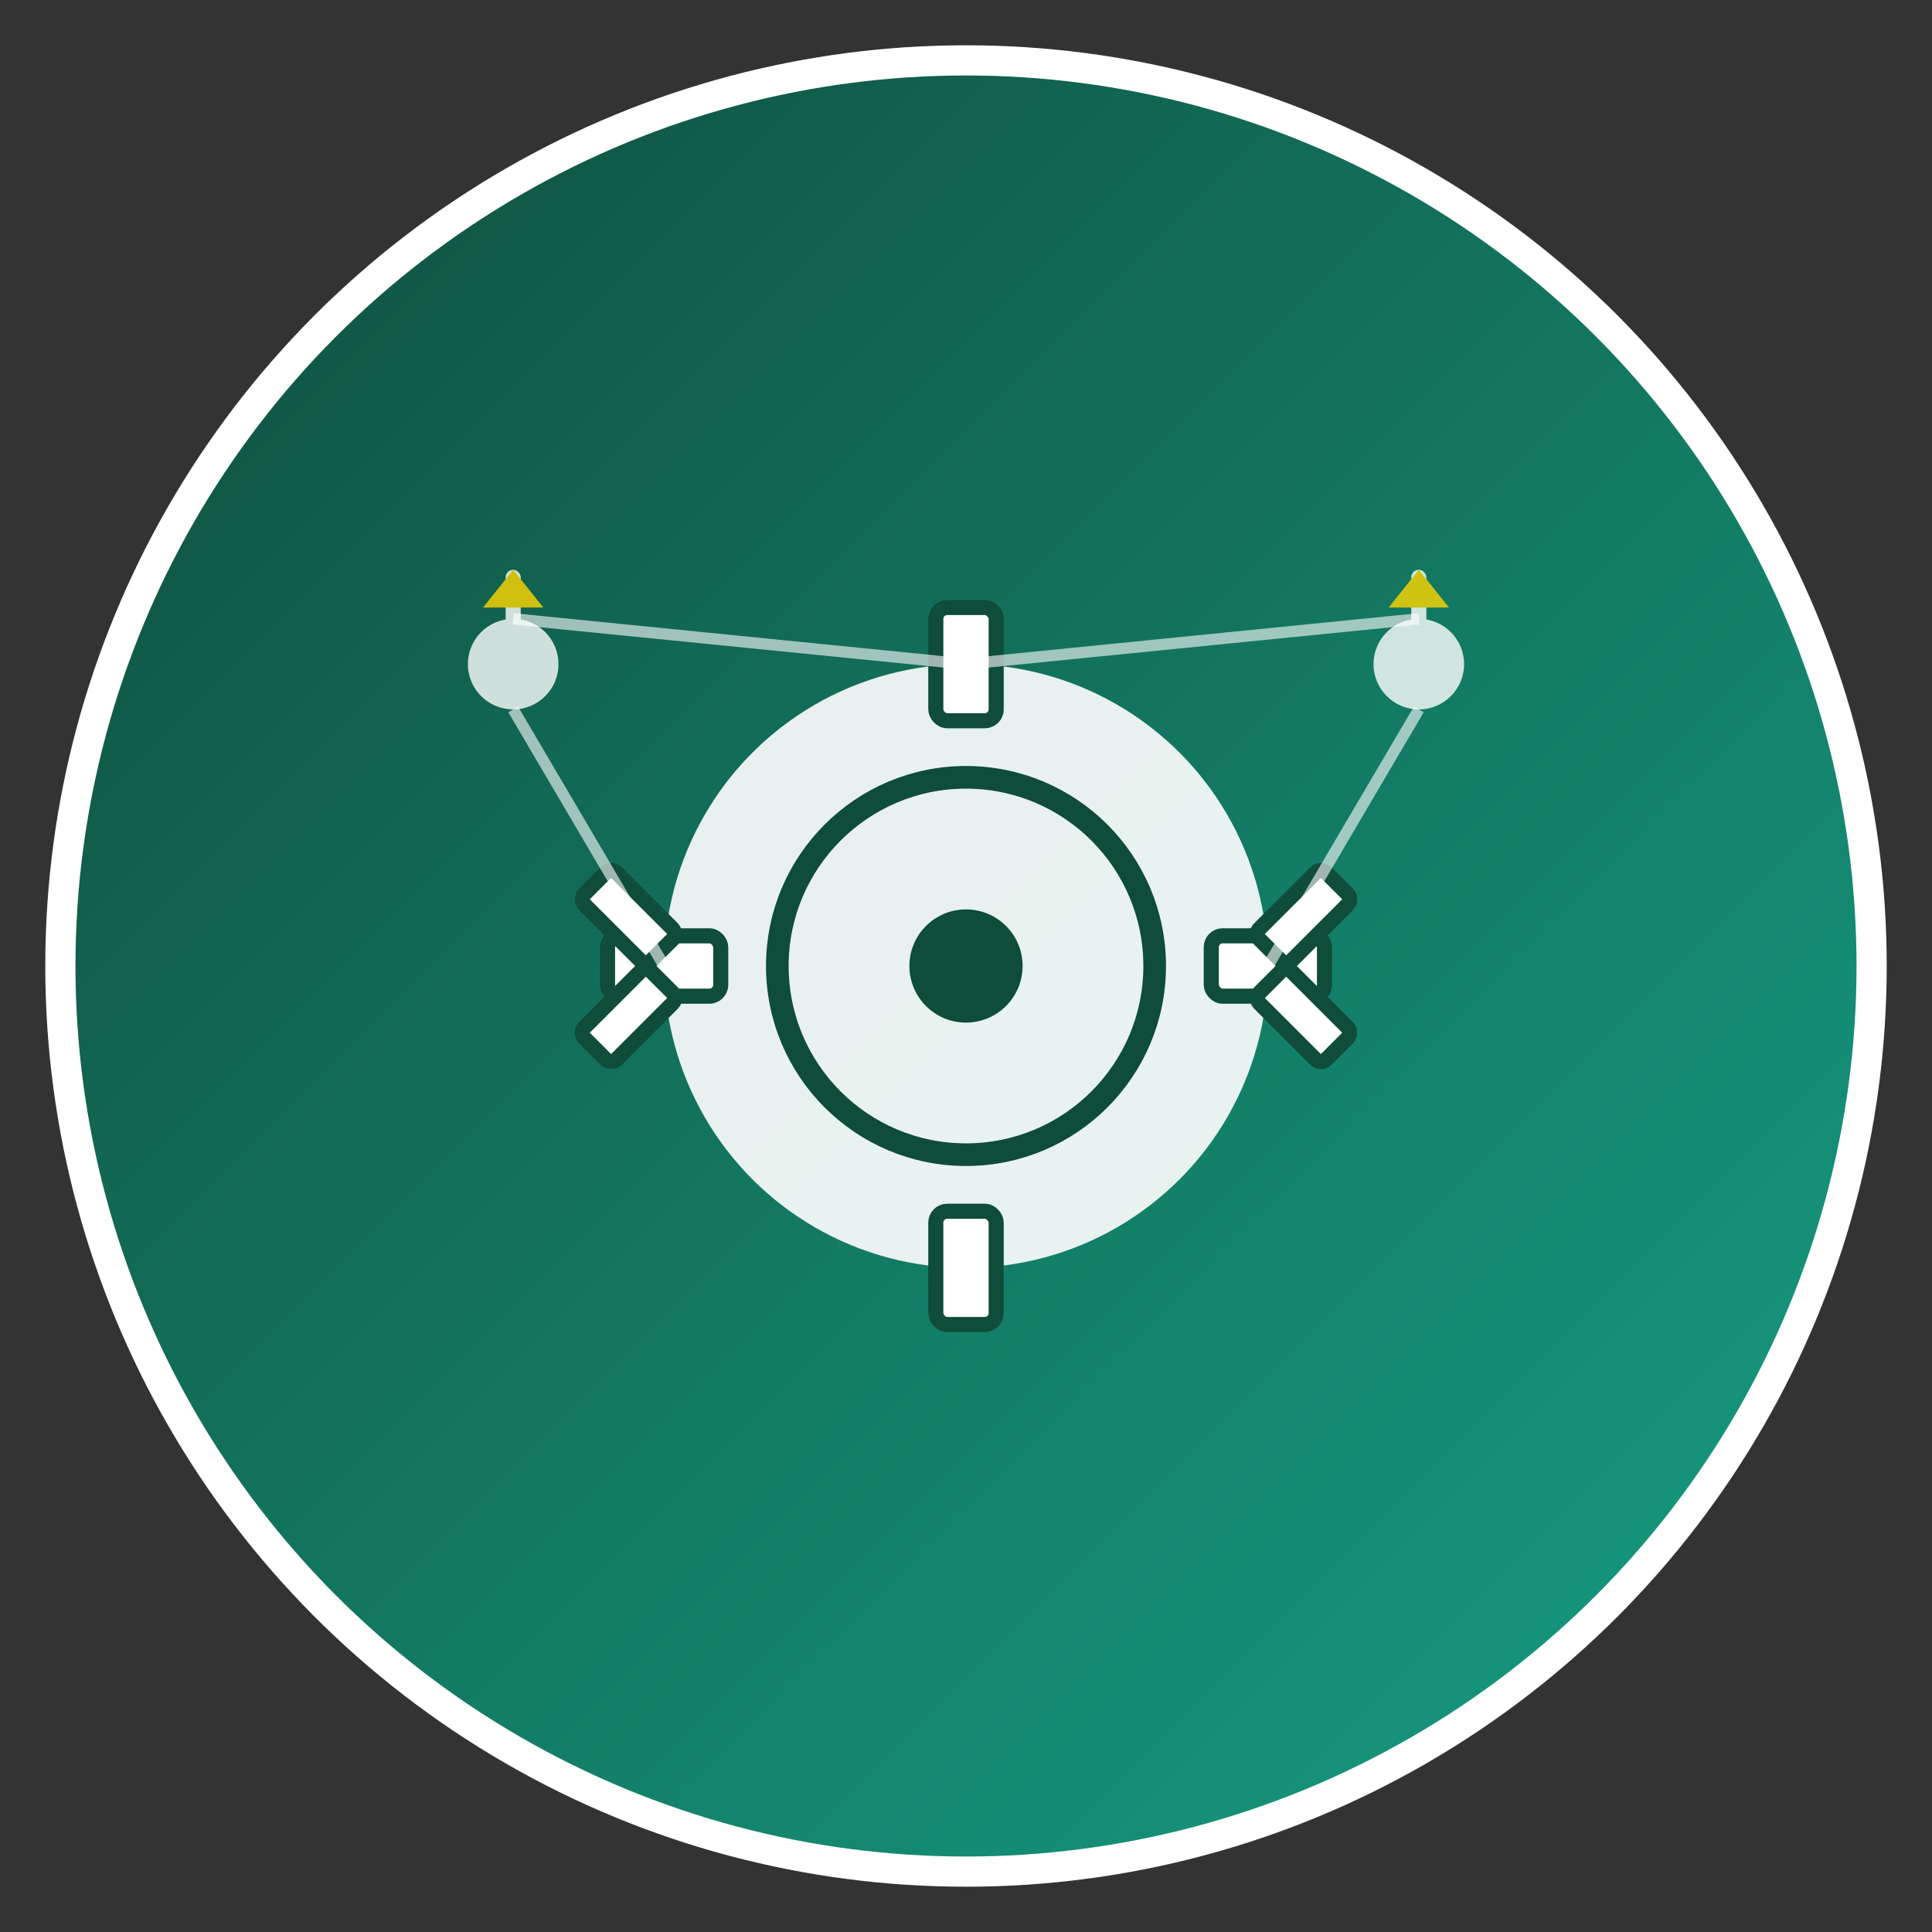
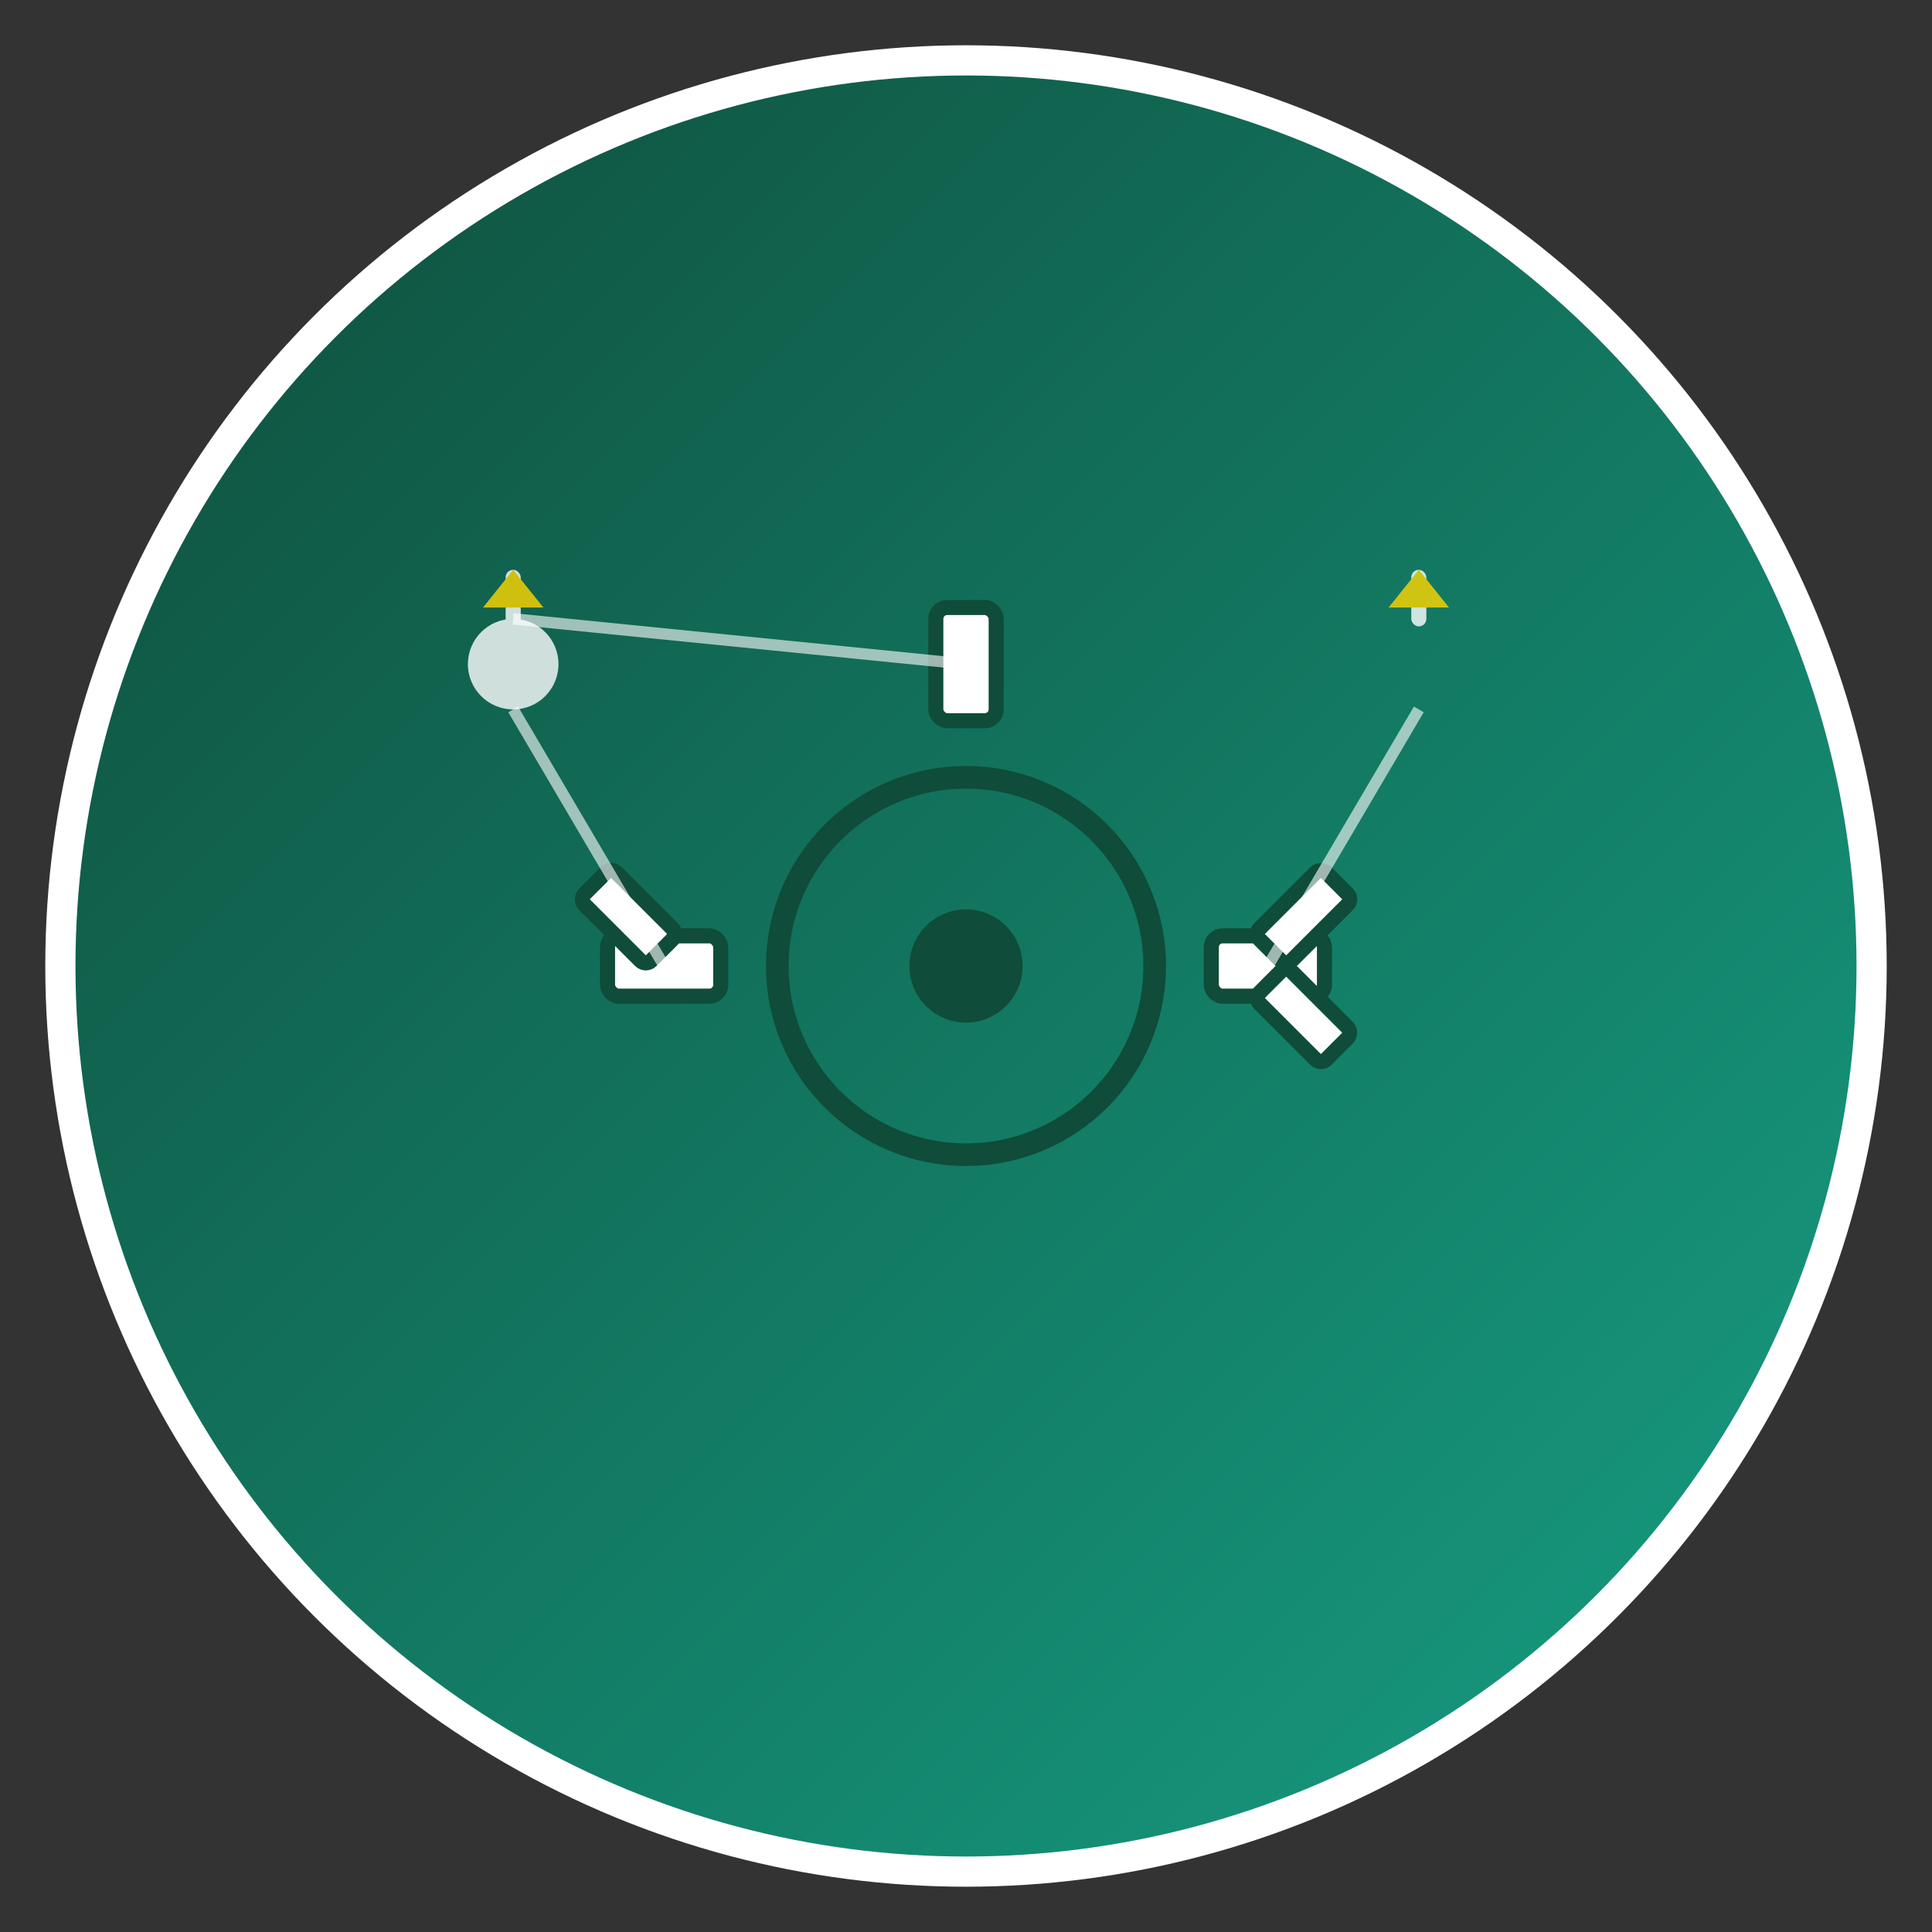
<svg xmlns="http://www.w3.org/2000/svg" width="512" height="512" viewBox="0 0 512 512">
  <rect x="0" y="0" width="512" height="512" fill="#333333" stroke="none" />
  <defs>
    <linearGradient id="gradient" x1="0%" y1="0%" x2="100%" y2="100%">
      <stop offset="0%" style="stop-color:#0f4c3a;stop-opacity:1" />
      <stop offset="100%" style="stop-color:#16a085;stop-opacity:1" />
    </linearGradient>
  </defs>
  <circle cx="256" cy="256" r="240" fill="url(#gradient)" stroke="#ffffff" stroke-width="8" />
  <g transform="translate(256,256)">
-     <circle cx="0" cy="0" r="80" fill="#ffffff" opacity="0.9" />
    <circle cx="0" cy="0" r="50" fill="none" stroke="#0f4c3a" stroke-width="6" />
    <g stroke="#0f4c3a" stroke-width="4" fill="#ffffff">
      <rect x="-8" y="-95" width="16" height="30" rx="3" />
-       <rect x="-8" y="65" width="16" height="30" rx="3" />
      <rect x="65" y="-8" width="30" height="16" rx="3" />
      <rect x="-95" y="-8" width="30" height="16" rx="3" />
      <rect x="60" y="-60" width="25" height="12" rx="2" transform="rotate(45)" />
      <rect x="60" y="48" width="25" height="12" rx="2" transform="rotate(-45)" />
-       <rect x="-85" y="-60" width="25" height="12" rx="2" transform="rotate(-45)" />
      <rect x="-85" y="48" width="25" height="12" rx="2" transform="rotate(45)" />
    </g>
    <circle cx="0" cy="0" r="15" fill="#0f4c3a" />
    <g transform="translate(-120,-80)" fill="#ffffff" opacity="0.8">
      <circle cx="0" cy="0" r="12" />
      <rect x="-2" y="-25" width="4" height="15" rx="2" />
      <polygon points="-8,-15 0,-25 8,-15" fill="#ffd700" />
    </g>
    <g transform="translate(120,-80)" fill="#ffffff" opacity="0.8">
-       <circle cx="0" cy="0" r="12" />
      <rect x="-2" y="-25" width="4" height="15" rx="2" />
      <polygon points="-8,-15 0,-25 8,-15" fill="#ffd700" />
    </g>
    <g stroke="#ffffff" stroke-width="3" opacity="0.6">
      <line x1="-80" y1="0" x2="-120" y2="-68" />
      <line x1="80" y1="0" x2="120" y2="-68" />
      <line x1="0" y1="-80" x2="-120" y2="-92" />
-       <line x1="0" y1="-80" x2="120" y2="-92" />
    </g>
  </g>
</svg>